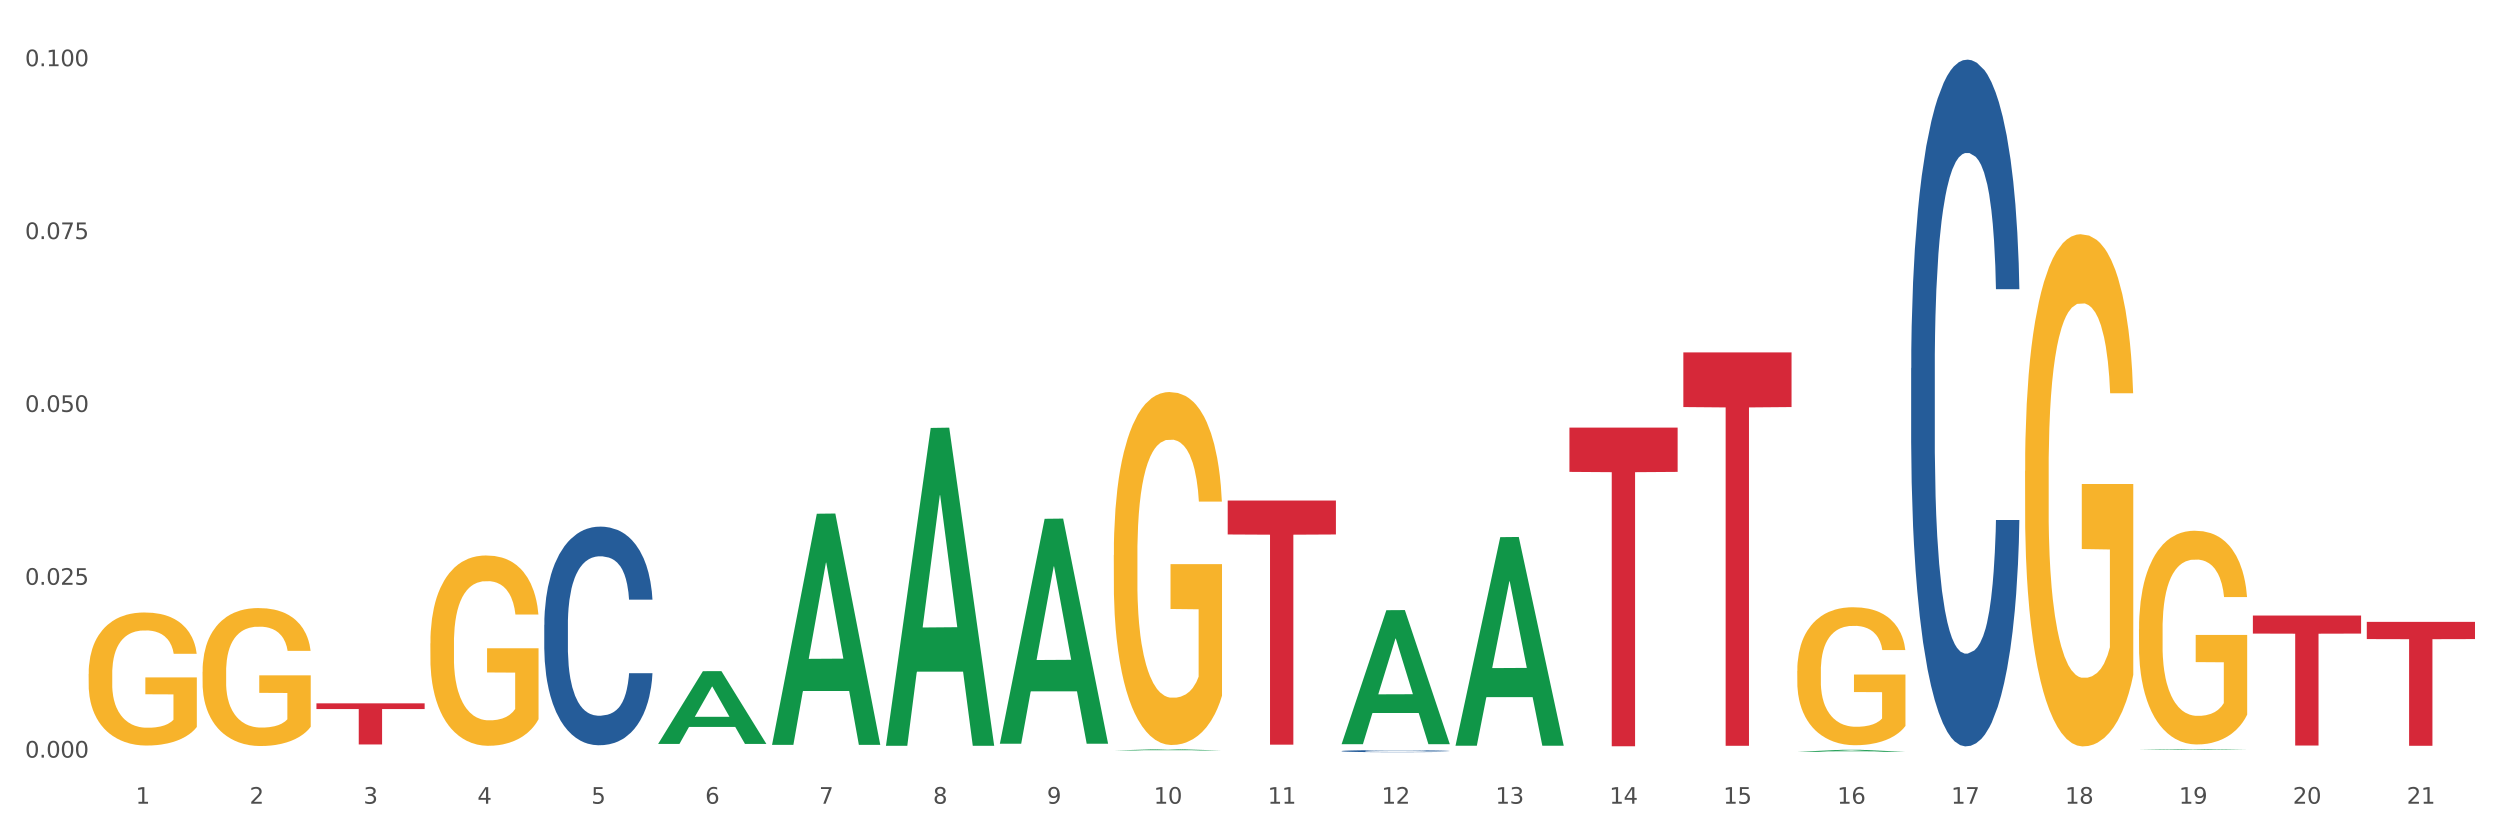
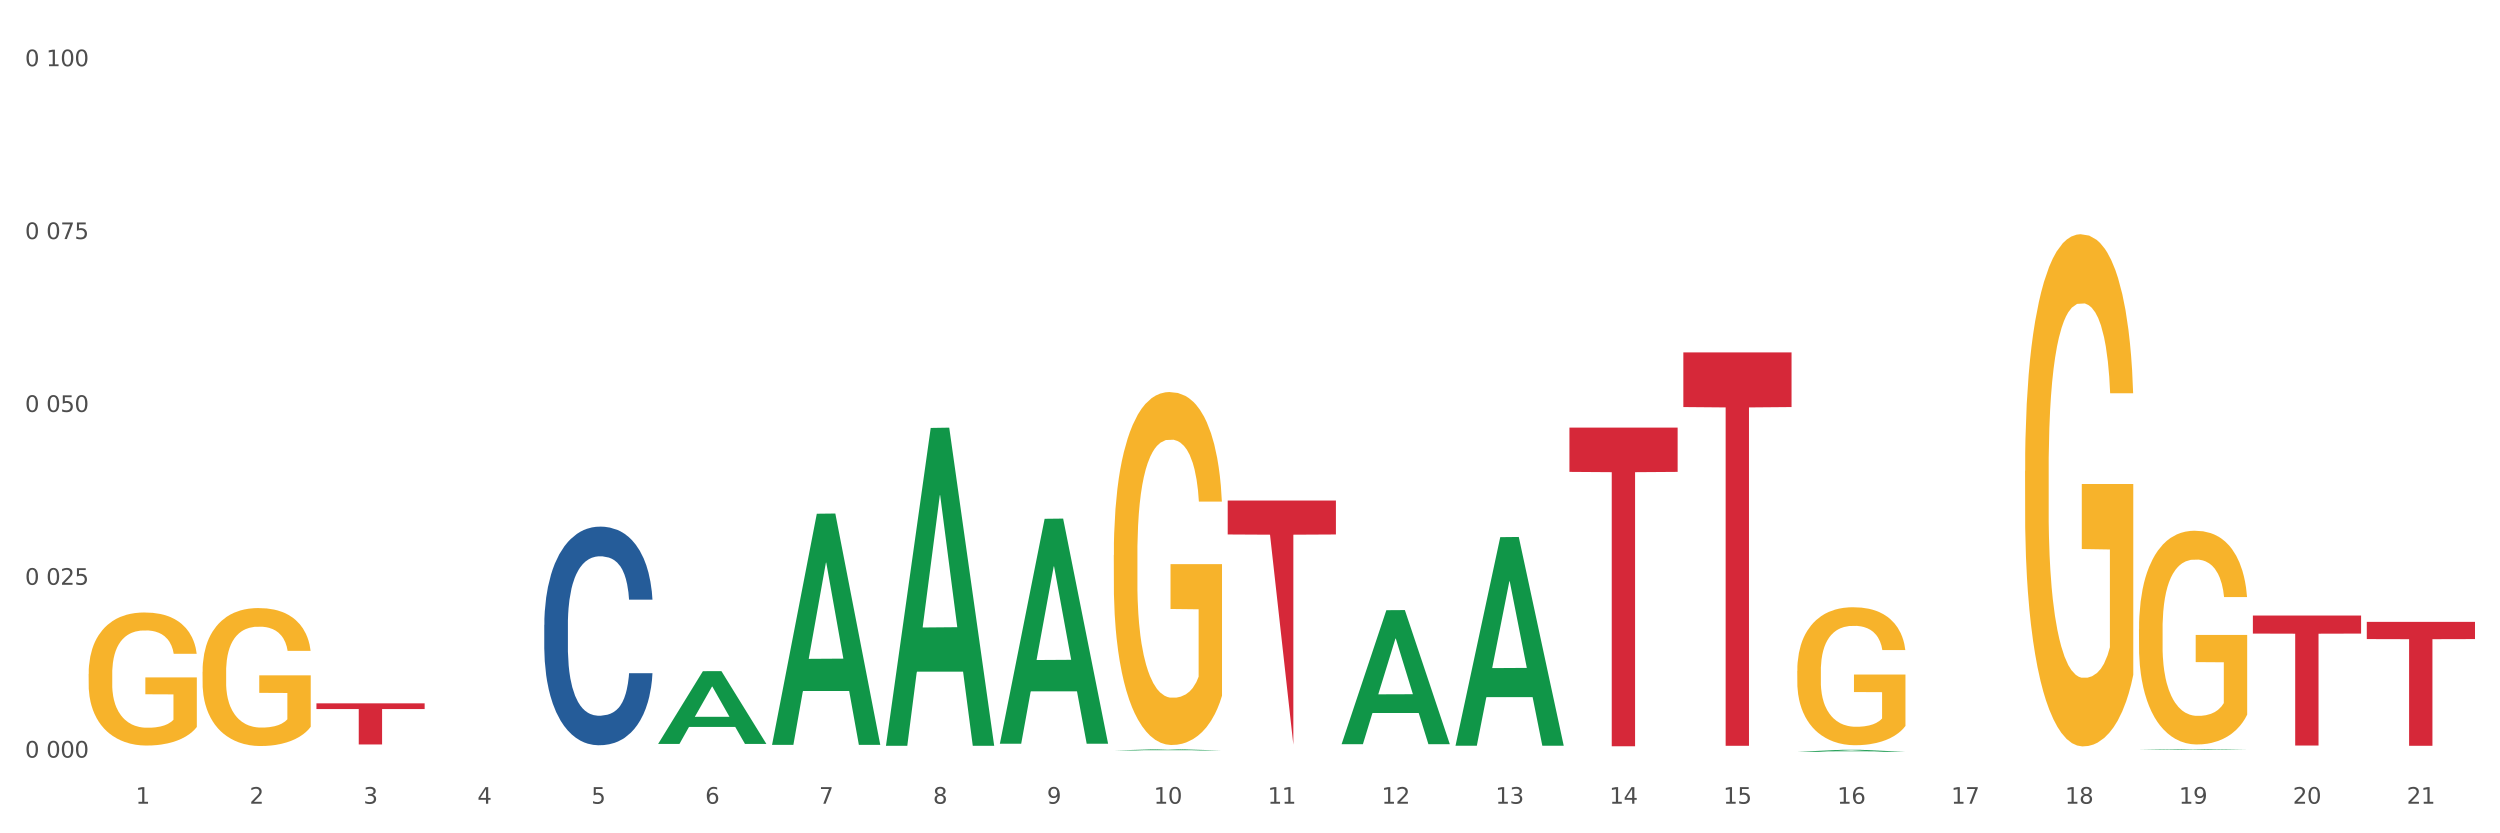
<svg xmlns="http://www.w3.org/2000/svg" xmlns:xlink="http://www.w3.org/1999/xlink" width="1080pt" height="360pt" viewBox="0 0 1080 360" version="1.1">
  <rect x="0" y="0" width="1080" height="360" fill="#333333" stroke="none" />
  <defs>
    <style type="text/css">*{stroke-linejoin: round; stroke-linecap: butt}</style>
  </defs>
  <g id="figure_1">
    <g id="patch_1">
      <path d="M 0 360  L 1080 360  L 1080 0  L 0 0  z " style="fill: #ffffff; stroke: #ffffff; stroke-linejoin: miter" />
    </g>
    <g id="axes_1">
      <g id="matplotlib.axis_1">
        <g id="xtick_1">
          <g id="text_1">
            <g style="fill: #4d4d4d" transform="translate(58.603 347.204) scale(0.096 -0.096)">
              <defs>
                <path id="DejaVuSans-31" d="M 794 531  L 1825 531  L 1825 4091  L 703 3866  L 703 4441  L 1819 4666  L 2450 4666  L 2450 531  L 3481 531  L 3481 0  L 794 0  L 794 531  z " transform="scale(0.016)" />
              </defs>
              <use xlink:href="#DejaVuSans-31" />
            </g>
          </g>
        </g>
        <g id="xtick_2">
          <g id="text_2">
            <g style="fill: #4d4d4d" transform="translate(107.811 347.204) scale(0.096 -0.096)">
              <defs>
                <path id="DejaVuSans-32" d="M 1228 531  L 3431 531  L 3431 0  L 469 0  L 469 531  Q 828 903 1448 1529  Q 2069 2156 2228 2338  Q 2531 2678 2651 2914  Q 2772 3150 2772 3378  Q 2772 3750 2511 3984  Q 2250 4219 1831 4219  Q 1534 4219 1204 4116  Q 875 4013 500 3803  L 500 4441  Q 881 4594 1212 4672  Q 1544 4750 1819 4750  Q 2544 4750 2975 4387  Q 3406 4025 3406 3419  Q 3406 3131 3298 2873  Q 3191 2616 2906 2266  Q 2828 2175 2409 1742  Q 1991 1309 1228 531  z " transform="scale(0.016)" />
              </defs>
              <use xlink:href="#DejaVuSans-32" />
            </g>
          </g>
        </g>
        <g id="xtick_3">
          <g id="text_3">
            <g style="fill: #4d4d4d" transform="translate(157.02 347.204) scale(0.096 -0.096)">
              <defs>
                <path id="DejaVuSans-33" d="M 2597 2516  Q 3050 2419 3304 2112  Q 3559 1806 3559 1356  Q 3559 666 3084 287  Q 2609 -91 1734 -91  Q 1441 -91 1130 -33  Q 819 25 488 141  L 488 750  Q 750 597 1062 519  Q 1375 441 1716 441  Q 2309 441 2620 675  Q 2931 909 2931 1356  Q 2931 1769 2642 2001  Q 2353 2234 1838 2234  L 1294 2234  L 1294 2753  L 1863 2753  Q 2328 2753 2575 2939  Q 2822 3125 2822 3475  Q 2822 3834 2567 4026  Q 2313 4219 1838 4219  Q 1578 4219 1281 4162  Q 984 4106 628 3988  L 628 4550  Q 988 4650 1302 4700  Q 1616 4750 1894 4750  Q 2613 4750 3031 4423  Q 3450 4097 3450 3541  Q 3450 3153 3228 2886  Q 3006 2619 2597 2516  z " transform="scale(0.016)" />
              </defs>
              <use xlink:href="#DejaVuSans-33" />
            </g>
          </g>
        </g>
        <g id="xtick_4">
          <g id="text_4">
            <g style="fill: #4d4d4d" transform="translate(206.228 347.204) scale(0.096 -0.096)">
              <defs>
                <path id="DejaVuSans-34" d="M 2419 4116  L 825 1625  L 2419 1625  L 2419 4116  z M 2253 4666  L 3047 4666  L 3047 1625  L 3713 1625  L 3713 1100  L 3047 1100  L 3047 0  L 2419 0  L 2419 1100  L 313 1100  L 313 1709  L 2253 4666  z " transform="scale(0.016)" />
              </defs>
              <use xlink:href="#DejaVuSans-34" />
            </g>
          </g>
        </g>
        <g id="xtick_5">
          <g id="text_5">
            <g style="fill: #4d4d4d" transform="translate(255.437 347.204) scale(0.096 -0.096)">
              <defs>
                <path id="DejaVuSans-35" d="M 691 4666  L 3169 4666  L 3169 4134  L 1269 4134  L 1269 2991  Q 1406 3038 1543 3061  Q 1681 3084 1819 3084  Q 2600 3084 3056 2656  Q 3513 2228 3513 1497  Q 3513 744 3044 326  Q 2575 -91 1722 -91  Q 1428 -91 1123 -41  Q 819 9 494 109  L 494 744  Q 775 591 1075 516  Q 1375 441 1709 441  Q 2250 441 2565 725  Q 2881 1009 2881 1497  Q 2881 1984 2565 2268  Q 2250 2553 1709 2553  Q 1456 2553 1204 2497  Q 953 2441 691 2322  L 691 4666  z " transform="scale(0.016)" />
              </defs>
              <use xlink:href="#DejaVuSans-35" />
            </g>
          </g>
        </g>
        <g id="xtick_6">
          <g id="text_6">
            <g style="fill: #4d4d4d" transform="translate(304.645 347.204) scale(0.096 -0.096)">
              <defs>
                <path id="DejaVuSans-36" d="M 2113 2584  Q 1688 2584 1439 2293  Q 1191 2003 1191 1497  Q 1191 994 1439 701  Q 1688 409 2113 409  Q 2538 409 2786 701  Q 3034 994 3034 1497  Q 3034 2003 2786 2293  Q 2538 2584 2113 2584  z M 3366 4563  L 3366 3988  Q 3128 4100 2886 4159  Q 2644 4219 2406 4219  Q 1781 4219 1451 3797  Q 1122 3375 1075 2522  Q 1259 2794 1537 2939  Q 1816 3084 2150 3084  Q 2853 3084 3261 2657  Q 3669 2231 3669 1497  Q 3669 778 3244 343  Q 2819 -91 2113 -91  Q 1303 -91 875 529  Q 447 1150 447 2328  Q 447 3434 972 4092  Q 1497 4750 2381 4750  Q 2619 4750 2861 4703  Q 3103 4656 3366 4563  z " transform="scale(0.016)" />
              </defs>
              <use xlink:href="#DejaVuSans-36" />
            </g>
          </g>
        </g>
        <g id="xtick_7">
          <g id="text_7">
            <g style="fill: #4d4d4d" transform="translate(353.854 347.204) scale(0.096 -0.096)">
              <defs>
                <path id="DejaVuSans-37" d="M 525 4666  L 3525 4666  L 3525 4397  L 1831 0  L 1172 0  L 2766 4134  L 525 4134  L 525 4666  z " transform="scale(0.016)" />
              </defs>
              <use xlink:href="#DejaVuSans-37" />
            </g>
          </g>
        </g>
        <g id="xtick_8">
          <g id="text_8">
            <g style="fill: #4d4d4d" transform="translate(403.062 347.204) scale(0.096 -0.096)">
              <defs>
                <path id="DejaVuSans-38" d="M 2034 2216  Q 1584 2216 1326 1975  Q 1069 1734 1069 1313  Q 1069 891 1326 650  Q 1584 409 2034 409  Q 2484 409 2743 651  Q 3003 894 3003 1313  Q 3003 1734 2745 1975  Q 2488 2216 2034 2216  z M 1403 2484  Q 997 2584 770 2862  Q 544 3141 544 3541  Q 544 4100 942 4425  Q 1341 4750 2034 4750  Q 2731 4750 3128 4425  Q 3525 4100 3525 3541  Q 3525 3141 3298 2862  Q 3072 2584 2669 2484  Q 3125 2378 3379 2068  Q 3634 1759 3634 1313  Q 3634 634 3220 271  Q 2806 -91 2034 -91  Q 1263 -91 848 271  Q 434 634 434 1313  Q 434 1759 690 2068  Q 947 2378 1403 2484  z M 1172 3481  Q 1172 3119 1398 2916  Q 1625 2713 2034 2713  Q 2441 2713 2670 2916  Q 2900 3119 2900 3481  Q 2900 3844 2670 4047  Q 2441 4250 2034 4250  Q 1625 4250 1398 4047  Q 1172 3844 1172 3481  z " transform="scale(0.016)" />
              </defs>
              <use xlink:href="#DejaVuSans-38" />
            </g>
          </g>
        </g>
        <g id="xtick_9">
          <g id="text_9">
            <g style="fill: #4d4d4d" transform="translate(452.271 347.204) scale(0.096 -0.096)">
              <defs>
                <path id="DejaVuSans-39" d="M 703 97  L 703 672  Q 941 559 1184 500  Q 1428 441 1663 441  Q 2288 441 2617 861  Q 2947 1281 2994 2138  Q 2813 1869 2534 1725  Q 2256 1581 1919 1581  Q 1219 1581 811 2004  Q 403 2428 403 3163  Q 403 3881 828 4315  Q 1253 4750 1959 4750  Q 2769 4750 3195 4129  Q 3622 3509 3622 2328  Q 3622 1225 3098 567  Q 2575 -91 1691 -91  Q 1453 -91 1209 -44  Q 966 3 703 97  z M 1959 2075  Q 2384 2075 2632 2365  Q 2881 2656 2881 3163  Q 2881 3666 2632 3958  Q 2384 4250 1959 4250  Q 1534 4250 1286 3958  Q 1038 3666 1038 3163  Q 1038 2656 1286 2365  Q 1534 2075 1959 2075  z " transform="scale(0.016)" />
              </defs>
              <use xlink:href="#DejaVuSans-39" />
            </g>
          </g>
        </g>
        <g id="xtick_10">
          <g id="text_10">
            <g style="fill: #4d4d4d" transform="translate(498.425 347.204) scale(0.096 -0.096)">
              <defs>
                <path id="DejaVuSans-30" d="M 2034 4250  Q 1547 4250 1301 3770  Q 1056 3291 1056 2328  Q 1056 1369 1301 889  Q 1547 409 2034 409  Q 2525 409 2770 889  Q 3016 1369 3016 2328  Q 3016 3291 2770 3770  Q 2525 4250 2034 4250  z M 2034 4750  Q 2819 4750 3233 4129  Q 3647 3509 3647 2328  Q 3647 1150 3233 529  Q 2819 -91 2034 -91  Q 1250 -91 836 529  Q 422 1150 422 2328  Q 422 3509 836 4129  Q 1250 4750 2034 4750  z " transform="scale(0.016)" />
              </defs>
              <use xlink:href="#DejaVuSans-31" />
              <use xlink:href="#DejaVuSans-30" transform="translate(63.623 0)" />
            </g>
          </g>
        </g>
        <g id="xtick_11">
          <g id="text_11">
            <g style="fill: #4d4d4d" transform="translate(547.634 347.204) scale(0.096 -0.096)">
              <use xlink:href="#DejaVuSans-31" />
              <use xlink:href="#DejaVuSans-31" transform="translate(63.623 0)" />
            </g>
          </g>
        </g>
        <g id="xtick_12">
          <g id="text_12">
            <g style="fill: #4d4d4d" transform="translate(596.842 347.204) scale(0.096 -0.096)">
              <use xlink:href="#DejaVuSans-31" />
              <use xlink:href="#DejaVuSans-32" transform="translate(63.623 0)" />
            </g>
          </g>
        </g>
        <g id="xtick_13">
          <g id="text_13">
            <g style="fill: #4d4d4d" transform="translate(646.05 347.204) scale(0.096 -0.096)">
              <use xlink:href="#DejaVuSans-31" />
              <use xlink:href="#DejaVuSans-33" transform="translate(63.623 0)" />
            </g>
          </g>
        </g>
        <g id="xtick_14">
          <g id="text_14">
            <g style="fill: #4d4d4d" transform="translate(695.259 347.204) scale(0.096 -0.096)">
              <use xlink:href="#DejaVuSans-31" />
              <use xlink:href="#DejaVuSans-34" transform="translate(63.623 0)" />
            </g>
          </g>
        </g>
        <g id="xtick_15">
          <g id="text_15">
            <g style="fill: #4d4d4d" transform="translate(744.467 347.204) scale(0.096 -0.096)">
              <use xlink:href="#DejaVuSans-31" />
              <use xlink:href="#DejaVuSans-35" transform="translate(63.623 0)" />
            </g>
          </g>
        </g>
        <g id="xtick_16">
          <g id="text_16">
            <g style="fill: #4d4d4d" transform="translate(793.676 347.204) scale(0.096 -0.096)">
              <use xlink:href="#DejaVuSans-31" />
              <use xlink:href="#DejaVuSans-36" transform="translate(63.623 0)" />
            </g>
          </g>
        </g>
        <g id="xtick_17">
          <g id="text_17">
            <g style="fill: #4d4d4d" transform="translate(842.884 347.204) scale(0.096 -0.096)">
              <use xlink:href="#DejaVuSans-31" />
              <use xlink:href="#DejaVuSans-37" transform="translate(63.623 0)" />
            </g>
          </g>
        </g>
        <g id="xtick_18">
          <g id="text_18">
            <g style="fill: #4d4d4d" transform="translate(892.093 347.204) scale(0.096 -0.096)">
              <use xlink:href="#DejaVuSans-31" />
              <use xlink:href="#DejaVuSans-38" transform="translate(63.623 0)" />
            </g>
          </g>
        </g>
        <g id="xtick_19">
          <g id="text_19">
            <g style="fill: #4d4d4d" transform="translate(941.301 347.204) scale(0.096 -0.096)">
              <use xlink:href="#DejaVuSans-31" />
              <use xlink:href="#DejaVuSans-39" transform="translate(63.623 0)" />
            </g>
          </g>
        </g>
        <g id="xtick_20">
          <g id="text_20">
            <g style="fill: #4d4d4d" transform="translate(990.51 347.204) scale(0.096 -0.096)">
              <use xlink:href="#DejaVuSans-32" />
              <use xlink:href="#DejaVuSans-30" transform="translate(63.623 0)" />
            </g>
          </g>
        </g>
        <g id="xtick_21">
          <g id="text_21">
            <g style="fill: #4d4d4d" transform="translate(1039.718 347.204) scale(0.096 -0.096)">
              <use xlink:href="#DejaVuSans-32" />
              <use xlink:href="#DejaVuSans-31" transform="translate(63.623 0)" />
            </g>
          </g>
        </g>
        <g id="xtick_22" />
        <g id="xtick_23" />
        <g id="xtick_24" />
        <g id="xtick_25" />
        <g id="xtick_26" />
        <g id="xtick_27" />
        <g id="xtick_28" />
        <g id="xtick_29" />
        <g id="xtick_30" />
        <g id="xtick_31" />
        <g id="xtick_32" />
        <g id="xtick_33" />
        <g id="xtick_34" />
        <g id="xtick_35" />
        <g id="xtick_36" />
        <g id="xtick_37" />
        <g id="xtick_38" />
        <g id="xtick_39" />
        <g id="xtick_40" />
        <g id="xtick_41" />
      </g>
      <g id="matplotlib.axis_2">
        <g id="ytick_1">
          <g id="text_22">
            <g style="fill: #4d4d4d" transform="translate(10.8 327.294) scale(0.096 -0.096)">
              <defs>
-                 <path id="DejaVuSans-2e" d="M 684 794  L 1344 794  L 1344 0  L 684 0  L 684 794  z " transform="scale(0.016)" />
-               </defs>
+                 </defs>
              <use xlink:href="#DejaVuSans-30" />
              <use xlink:href="#DejaVuSans-2e" transform="translate(63.623 0)" />
              <use xlink:href="#DejaVuSans-30" transform="translate(95.41 0)" />
              <use xlink:href="#DejaVuSans-30" transform="translate(159.033 0)" />
              <use xlink:href="#DejaVuSans-30" transform="translate(222.656 0)" />
            </g>
          </g>
        </g>
        <g id="ytick_2">
          <g id="text_23">
            <g style="fill: #4d4d4d" transform="translate(10.8 252.623) scale(0.096 -0.096)">
              <use xlink:href="#DejaVuSans-30" />
              <use xlink:href="#DejaVuSans-2e" transform="translate(63.623 0)" />
              <use xlink:href="#DejaVuSans-30" transform="translate(95.41 0)" />
              <use xlink:href="#DejaVuSans-32" transform="translate(159.033 0)" />
              <use xlink:href="#DejaVuSans-35" transform="translate(222.656 0)" />
            </g>
          </g>
        </g>
        <g id="ytick_3">
          <g id="text_24">
            <g style="fill: #4d4d4d" transform="translate(10.8 177.953) scale(0.096 -0.096)">
              <use xlink:href="#DejaVuSans-30" />
              <use xlink:href="#DejaVuSans-2e" transform="translate(63.623 0)" />
              <use xlink:href="#DejaVuSans-30" transform="translate(95.41 0)" />
              <use xlink:href="#DejaVuSans-35" transform="translate(159.033 0)" />
              <use xlink:href="#DejaVuSans-30" transform="translate(222.656 0)" />
            </g>
          </g>
        </g>
        <g id="ytick_4">
          <g id="text_25">
            <g style="fill: #4d4d4d" transform="translate(10.8 103.282) scale(0.096 -0.096)">
              <use xlink:href="#DejaVuSans-30" />
              <use xlink:href="#DejaVuSans-2e" transform="translate(63.623 0)" />
              <use xlink:href="#DejaVuSans-30" transform="translate(95.41 0)" />
              <use xlink:href="#DejaVuSans-37" transform="translate(159.033 0)" />
              <use xlink:href="#DejaVuSans-35" transform="translate(222.656 0)" />
            </g>
          </g>
        </g>
        <g id="ytick_5">
          <g id="text_26">
            <g style="fill: #4d4d4d" transform="translate(10.8 28.611) scale(0.096 -0.096)">
              <use xlink:href="#DejaVuSans-30" />
              <use xlink:href="#DejaVuSans-2e" transform="translate(63.623 0)" />
              <use xlink:href="#DejaVuSans-31" transform="translate(95.41 0)" />
              <use xlink:href="#DejaVuSans-30" transform="translate(159.033 0)" />
              <use xlink:href="#DejaVuSans-30" transform="translate(222.656 0)" />
            </g>
          </g>
        </g>
        <g id="ytick_6" />
        <g id="ytick_7" />
        <g id="ytick_8" />
        <g id="ytick_9" />
      </g>
      <g id="PolyCollection_1">
        <path d="M 284.325 321.307  L 284.373 321.277  L 303.651 289.95  L 311.651 289.921  L 331.073 321.366  L 321.82 321.366  L 317.627 314.043  L 297.723 314.043  L 297.579 314.161  L 293.53 321.366  L 284.325 321.366  L 284.325 321.307  L 300.229 309.673  L 315.121 309.644  L 307.747 296.623  L 307.651 296.564  L 307.555 296.652  L 300.181 309.644  L 300.229 309.673  L 284.325 321.307  z " clip-path="url(#p59a0561fcd)" style="fill: #109648" />
-         <path d="M 185.908 277.959  L 185.964 277.883  L 185.964 275.18  L 186.074 272.852  L 186.626 267.22  L 187.454 262.564  L 188.061 260.086  L 188.668 258.058  L 189.385 256.031  L 190.269 253.928  L 191.869 250.849  L 192.863 249.272  L 194.077 247.62  L 196.285 245.217  L 197.885 243.866  L 199.541 242.739  L 202.245 241.387  L 204.011 240.787  L 205.888 240.336  L 208.151 240.036  L 209.862 239.961  L 213.615 240.186  L 216.816 240.862  L 218.362 241.387  L 220.348 242.289  L 221.397 242.889  L 223.108 244.091  L 224.874 245.668  L 226.088 247.02  L 227.91 249.573  L 229.29 252.126  L 230.559 255.28  L 231.221 257.458  L 231.718 259.485  L 232.16 261.813  L 232.601 265.493  L 222.667 265.493  L 222.28 262.865  L 221.673 260.386  L 220.79 257.983  L 220.017 256.481  L 218.693 254.604  L 217.478 253.403  L 216.209 252.501  L 214.664 251.75  L 213.449 251.375  L 211.738 251.075  L 208.372 251.15  L 206.109 251.75  L 204.563 252.501  L 203.57 253.177  L 202.687 253.928  L 201.693 254.98  L 200.534 256.557  L 199.706 257.983  L 198.879 259.786  L 198.216 261.588  L 197.609 263.691  L 197.112 265.943  L 196.726 268.271  L 196.395 271.125  L 196.119 275.856  L 196.119 286.144  L 196.229 288.472  L 196.505 291.551  L 196.836 293.879  L 197.388 296.657  L 197.885 298.535  L 198.823 301.238  L 199.872 303.491  L 200.7 304.918  L 201.528 306.119  L 202.963 307.771  L 204.563 309.123  L 205.943 309.949  L 207.82 310.7  L 209.089 311  L 210.193 311.15  L 212.897 311.15  L 214.829 310.925  L 216.982 310.399  L 218.637 309.724  L 220.017 308.898  L 221.563 307.546  L 222.556 306.269  L 222.556 290.574  L 210.414 290.499  L 210.414 280.061  L 232.656 280.061  L 232.656 310.7  L 231.718 312.277  L 230.669 313.704  L 229.566 314.98  L 227.91 316.557  L 225.923 318.059  L 224.157 319.11  L 222.28 320.012  L 220.072 320.838  L 217.202 321.589  L 215.436 321.889  L 213.229 322.114  L 210.635 322.189  L 208.372 322.039  L 206.164 321.664  L 203.846 320.988  L 201.583 320.012  L 199.872 319.035  L 198.161 317.834  L 196.34 316.257  L 194.905 314.755  L 193.801 313.403  L 192.587 311.676  L 191.262 309.423  L 190.269 307.396  L 189.385 305.293  L 188.447 302.59  L 187.785 300.262  L 187.123 297.333  L 186.736 295.155  L 186.295 291.776  L 185.964 287.045  L 185.908 277.959  z " clip-path="url(#p59a0561fcd)" style="fill: #f7b32b" />
        <path d="M 481.159 239.82  L 481.214 239.681  L 481.214 234.667  L 481.325 230.35  L 481.877 219.905  L 482.704 211.27  L 483.312 206.674  L 483.919 202.914  L 484.636 199.154  L 485.519 195.255  L 487.12 189.545  L 488.113 186.62  L 489.328 183.556  L 491.535 179.1  L 493.136 176.593  L 494.792 174.504  L 497.496 171.997  L 499.262 170.883  L 501.139 170.048  L 503.402 169.49  L 505.113 169.351  L 508.866 169.769  L 512.067 171.022  L 513.612 171.997  L 515.599 173.668  L 516.648 174.783  L 518.359 177.011  L 520.125 179.935  L 521.339 182.442  L 523.161 187.177  L 524.54 191.912  L 525.81 197.761  L 526.472 201.8  L 526.969 205.56  L 527.41 209.878  L 527.852 216.702  L 517.917 216.702  L 517.531 211.827  L 516.924 207.232  L 516.041 202.775  L 515.268 199.99  L 513.943 196.508  L 512.729 194.28  L 511.46 192.609  L 509.914 191.216  L 508.7 190.52  L 506.989 189.963  L 503.622 190.102  L 501.359 191.216  L 499.814 192.609  L 498.821 193.862  L 497.938 195.255  L 496.944 197.204  L 495.785 200.129  L 494.957 202.775  L 494.129 206.117  L 493.467 209.46  L 492.86 213.359  L 492.363 217.537  L 491.977 221.854  L 491.646 227.147  L 491.37 235.92  L 491.37 255  L 491.48 259.317  L 491.756 265.027  L 492.087 269.344  L 492.639 274.497  L 493.136 277.979  L 494.074 282.992  L 495.123 287.17  L 495.951 289.816  L 496.779 292.044  L 498.214 295.108  L 499.814 297.615  L 501.194 299.147  L 503.07 300.54  L 504.34 301.097  L 505.444 301.375  L 508.148 301.375  L 510.08 300.957  L 512.232 299.983  L 513.888 298.729  L 515.268 297.197  L 516.813 294.691  L 517.807 292.323  L 517.807 263.216  L 505.664 263.077  L 505.664 243.719  L 527.907 243.719  L 527.907 300.54  L 526.969 303.464  L 525.92 306.11  L 524.816 308.478  L 523.161 311.402  L 521.174 314.188  L 519.407 316.137  L 517.531 317.809  L 515.323 319.341  L 512.453 320.733  L 510.687 321.29  L 508.479 321.708  L 505.885 321.847  L 503.622 321.569  L 501.415 320.873  L 499.097 319.619  L 496.834 317.809  L 495.123 315.998  L 493.412 313.77  L 491.59 310.845  L 490.155 308.06  L 489.052 305.553  L 487.837 302.35  L 486.513 298.172  L 485.519 294.412  L 484.636 290.513  L 483.698 285.499  L 483.036 281.182  L 482.373 275.75  L 481.987 271.712  L 481.545 265.445  L 481.214 256.671  L 481.159 239.82  z " clip-path="url(#p59a0561fcd)" style="fill: #f7b32b" />
        <path d="M 776.41 289.873  L 776.465 289.819  L 776.465 287.859  L 776.575 286.171  L 777.127 282.088  L 777.955 278.713  L 778.562 276.916  L 779.169 275.446  L 779.887 273.976  L 780.77 272.452  L 782.371 270.22  L 783.364 269.077  L 784.578 267.879  L 786.786 266.137  L 788.386 265.157  L 790.042 264.34  L 792.747 263.36  L 794.513 262.925  L 796.389 262.598  L 798.652 262.38  L 800.363 262.326  L 804.116 262.489  L 807.318 262.979  L 808.863 263.36  L 810.85 264.014  L 811.898 264.449  L 813.609 265.32  L 815.376 266.464  L 816.59 267.443  L 818.411 269.294  L 819.791 271.145  L 821.06 273.432  L 821.723 275.011  L 822.219 276.481  L 822.661 278.168  L 823.103 280.836  L 813.168 280.836  L 812.782 278.931  L 812.174 277.134  L 811.291 275.392  L 810.519 274.303  L 809.194 272.942  L 807.98 272.071  L 806.71 271.418  L 805.165 270.873  L 803.951 270.601  L 802.24 270.383  L 798.873 270.438  L 796.61 270.873  L 795.065 271.418  L 794.071 271.908  L 793.188 272.452  L 792.195 273.214  L 791.036 274.357  L 790.208 275.392  L 789.38 276.698  L 788.718 278.005  L 788.111 279.529  L 787.614 281.163  L 787.227 282.85  L 786.896 284.919  L 786.62 288.349  L 786.62 295.807  L 786.731 297.495  L 787.007 299.727  L 787.338 301.415  L 787.89 303.429  L 788.386 304.79  L 789.325 306.75  L 790.373 308.383  L 791.201 309.418  L 792.029 310.289  L 793.464 311.486  L 795.065 312.466  L 796.445 313.065  L 798.321 313.609  L 799.591 313.827  L 800.694 313.936  L 803.399 313.936  L 805.331 313.773  L 807.483 313.392  L 809.139 312.902  L 810.519 312.303  L 812.064 311.323  L 813.058 310.397  L 813.058 299.019  L 800.915 298.965  L 800.915 291.398  L 823.158 291.398  L 823.158 313.609  L 822.219 314.753  L 821.171 315.787  L 820.067 316.713  L 818.411 317.856  L 816.424 318.945  L 814.658 319.707  L 812.782 320.36  L 810.574 320.959  L 807.704 321.503  L 805.938 321.721  L 803.73 321.885  L 801.136 321.939  L 798.873 321.83  L 796.665 321.558  L 794.347 321.068  L 792.084 320.36  L 790.373 319.652  L 788.662 318.781  L 786.841 317.638  L 785.406 316.549  L 784.302 315.569  L 783.088 314.317  L 781.763 312.684  L 780.77 311.214  L 779.887 309.69  L 778.949 307.73  L 778.286 306.042  L 777.624 303.919  L 777.238 302.34  L 776.796 299.89  L 776.465 296.461  L 776.41 289.873  z " clip-path="url(#p59a0561fcd)" style="fill: #f7b32b" />
        <path d="M 874.827 203.427  L 874.882 203.225  L 874.882 195.95  L 874.992 189.686  L 875.544 174.529  L 876.372 162  L 876.979 155.331  L 877.586 149.875  L 878.304 144.419  L 879.187 138.76  L 880.787 130.475  L 881.781 126.231  L 882.995 121.785  L 885.203 115.318  L 886.803 111.681  L 888.459 108.65  L 891.164 105.012  L 892.93 103.395  L 894.806 102.183  L 897.069 101.374  L 898.78 101.172  L 902.533 101.779  L 905.734 103.597  L 907.28 105.012  L 909.267 107.437  L 910.315 109.054  L 912.026 112.287  L 913.793 116.531  L 915.007 120.168  L 916.828 127.039  L 918.208 133.91  L 919.477 142.398  L 920.14 148.258  L 920.636 153.715  L 921.078 159.979  L 921.519 169.881  L 911.585 169.881  L 911.198 162.808  L 910.591 156.14  L 909.708 149.673  L 908.936 145.631  L 907.611 140.579  L 906.397 137.346  L 905.127 134.921  L 903.582 132.9  L 902.368 131.889  L 900.657 131.081  L 897.29 131.283  L 895.027 132.9  L 893.482 134.921  L 892.488 136.739  L 891.605 138.76  L 890.612 141.589  L 889.453 145.833  L 888.625 149.673  L 887.797 154.523  L 887.135 159.373  L 886.527 165.031  L 886.031 171.094  L 885.644 177.358  L 885.313 185.038  L 885.037 197.769  L 885.037 225.455  L 885.148 231.719  L 885.424 240.005  L 885.755 246.269  L 886.307 253.747  L 886.803 258.799  L 887.742 266.074  L 888.79 272.136  L 889.618 275.976  L 890.446 279.209  L 891.881 283.655  L 893.482 287.293  L 894.861 289.516  L 896.738 291.537  L 898.007 292.345  L 899.111 292.749  L 901.816 292.749  L 903.747 292.143  L 905.9 290.728  L 907.556 288.909  L 908.936 286.686  L 910.481 283.049  L 911.474 279.613  L 911.474 237.378  L 899.332 237.176  L 899.332 209.086  L 921.575 209.086  L 921.575 291.537  L 920.636 295.78  L 919.588 299.62  L 918.484 303.055  L 916.828 307.299  L 914.841 311.341  L 913.075 314.17  L 911.198 316.595  L 908.991 318.818  L 906.121 320.839  L 904.355 321.647  L 902.147 322.253  L 899.553 322.456  L 897.29 322.051  L 895.082 321.041  L 892.764 319.222  L 890.501 316.595  L 888.79 313.968  L 887.079 310.735  L 885.258 306.491  L 883.823 302.449  L 882.719 298.812  L 881.505 294.164  L 880.18 288.101  L 879.187 282.645  L 878.304 276.986  L 877.365 269.711  L 876.703 263.447  L 876.041 255.565  L 875.655 249.705  L 875.213 240.611  L 874.882 227.88  L 874.827 203.427  z " clip-path="url(#p59a0561fcd)" style="fill: #f7b32b" />
        <path d="M 924.035 271.943  L 924.09 271.858  L 924.09 268.822  L 924.201 266.208  L 924.753 259.882  L 925.58 254.653  L 926.188 251.87  L 926.795 249.593  L 927.512 247.316  L 928.395 244.954  L 929.996 241.496  L 930.989 239.725  L 932.204 237.87  L 934.411 235.171  L 936.012 233.653  L 937.668 232.388  L 940.372 230.87  L 942.138 230.195  L 944.015 229.689  L 946.278 229.352  L 947.989 229.267  L 951.742 229.52  L 954.943 230.279  L 956.488 230.87  L 958.475 231.882  L 959.524 232.557  L 961.235 233.906  L 963.001 235.677  L 964.215 237.195  L 966.037 240.063  L 967.416 242.93  L 968.686 246.472  L 969.348 248.918  L 969.845 251.195  L 970.286 253.81  L 970.728 257.942  L 960.793 257.942  L 960.407 254.991  L 959.8 252.207  L 958.917 249.509  L 958.144 247.822  L 956.819 245.713  L 955.605 244.364  L 954.336 243.352  L 952.79 242.508  L 951.576 242.087  L 949.865 241.749  L 946.498 241.834  L 944.236 242.508  L 942.69 243.352  L 941.697 244.111  L 940.814 244.954  L 939.82 246.135  L 938.661 247.906  L 937.833 249.509  L 937.005 251.533  L 936.343 253.557  L 935.736 255.918  L 935.239 258.448  L 934.853 261.063  L 934.522 264.268  L 934.246 269.581  L 934.246 281.135  L 934.356 283.75  L 934.632 287.208  L 934.963 289.822  L 935.515 292.943  L 936.012 295.051  L 936.95 298.087  L 937.999 300.618  L 938.827 302.22  L 939.655 303.569  L 941.09 305.425  L 942.69 306.943  L 944.07 307.871  L 945.946 308.714  L 947.216 309.051  L 948.32 309.22  L 951.024 309.22  L 952.956 308.967  L 955.108 308.377  L 956.764 307.618  L 958.144 306.69  L 959.689 305.172  L 960.683 303.738  L 960.683 286.111  L 948.541 286.027  L 948.541 274.304  L 970.783 274.304  L 970.783 308.714  L 969.845 310.485  L 968.796 312.088  L 967.692 313.521  L 966.037 315.292  L 964.05 316.979  L 962.283 318.16  L 960.407 319.172  L 958.199 320.1  L 955.329 320.943  L 953.563 321.281  L 951.355 321.534  L 948.761 321.618  L 946.498 321.449  L 944.291 321.028  L 941.973 320.268  L 939.71 319.172  L 937.999 318.076  L 936.288 316.726  L 934.466 314.955  L 933.031 313.268  L 931.928 311.75  L 930.713 309.81  L 929.389 307.28  L 928.395 305.003  L 927.512 302.642  L 926.574 299.606  L 925.912 296.991  L 925.249 293.702  L 924.863 291.256  L 924.421 287.461  L 924.09 282.147  L 924.035 271.943  z " clip-path="url(#p59a0561fcd)" style="fill: #f7b32b" />
-         <path d="M 825.618 159.064  L 825.673 158.793  L 825.673 151.206  L 825.839 140.91  L 826.447 121.944  L 827.221 107.584  L 828.547 90.786  L 829.265 83.741  L 830.205 75.884  L 832.139 63.15  L 834.349 52.312  L 835.896 46.351  L 837.057 42.558  L 839.654 35.784  L 841.146 32.804  L 842.693 30.366  L 844.019 28.74  L 846.229 26.843  L 847.998 26.03  L 850.042 25.759  L 851.755 26.03  L 854.021 27.114  L 857.336 30.366  L 858.607 32.262  L 860.32 35.513  L 862.088 39.849  L 863.525 44.184  L 865.183 50.415  L 866.896 58.544  L 868.553 68.839  L 869.714 78.323  L 870.653 88.347  L 871.482 100.54  L 872.09 113.816  L 872.366 124.925  L 862.254 124.925  L 861.978 114.9  L 861.425 104.062  L 860.873 96.747  L 860.265 90.786  L 859.325 84.012  L 858.497 79.677  L 857.115 74.529  L 855.844 71.278  L 854.794 69.381  L 853.523 67.756  L 850.816 66.13  L 848.882 66.13  L 847.666 66.672  L 846.174 68.027  L 844.903 69.923  L 843.411 73.175  L 842.251 76.697  L 841.09 81.303  L 840.427 84.554  L 839.433 90.515  L 838.77 95.392  L 837.885 103.791  L 837.388 109.752  L 836.504 125.196  L 836.117 136.575  L 835.951 144.433  L 835.841 153.103  L 835.841 195.37  L 836.172 214.336  L 836.449 222.464  L 836.891 231.676  L 837.72 243.598  L 838.935 255.249  L 840.206 263.648  L 841.256 268.796  L 842.251 272.589  L 843.245 275.569  L 844.461 278.279  L 845.456 279.904  L 846.948 281.53  L 848.716 282.343  L 850.097 282.343  L 852.915 280.988  L 854.186 279.633  L 855.402 277.737  L 856.728 274.756  L 857.778 271.505  L 858.386 269.067  L 859.381 263.919  L 860.154 258.5  L 860.817 252.268  L 861.259 246.849  L 861.757 238.721  L 862.144 229.509  L 862.254 224.632  L 872.366 224.632  L 872.145 234.386  L 871.758 243.869  L 870.985 256.603  L 870.377 263.919  L 869.438 272.86  L 868.443 280.446  L 867.061 288.846  L 865.791 295.077  L 864.464 300.496  L 863.028 305.373  L 860.431 312.147  L 859.491 314.043  L 857.502 317.295  L 855.955 319.191  L 853.689 321.088  L 851.368 322.172  L 848.937 322.442  L 846.782 321.901  L 844.406 320.275  L 842.914 318.649  L 841.256 316.211  L 839.322 312.418  L 837.499 307.812  L 835.786 302.393  L 834.183 296.161  L 832.691 289.116  L 830.757 277.466  L 829.32 266.086  L 828.271 255.519  L 827.552 246.578  L 826.834 235.199  L 826.447 227.341  L 825.839 208.375  L 825.618 190.764  L 825.618 159.064  z " clip-path="url(#p59a0561fcd)" style="fill: #255c99" />
-         <path d="M 579.576 324.451  L 579.631 324.45  L 579.631 324.427  L 579.797 324.396  L 580.405 324.338  L 581.178 324.294  L 582.505 324.243  L 583.223 324.221  L 584.162 324.197  L 586.096 324.158  L 588.307 324.125  L 589.854 324.107  L 591.014 324.096  L 593.611 324.075  L 595.103 324.066  L 596.651 324.058  L 597.977 324.054  L 600.187 324.048  L 601.955 324.045  L 604 324.044  L 605.713 324.045  L 607.978 324.049  L 611.294 324.058  L 612.565 324.064  L 614.278 324.074  L 616.046 324.087  L 617.483 324.101  L 619.14 324.12  L 620.853 324.144  L 622.511 324.176  L 623.672 324.205  L 624.611 324.235  L 625.44 324.273  L 626.048 324.313  L 626.324 324.347  L 616.212 324.347  L 615.936 324.316  L 615.383 324.283  L 614.83 324.261  L 614.223 324.243  L 613.283 324.222  L 612.454 324.209  L 611.073 324.193  L 609.802 324.183  L 608.752 324.177  L 607.481 324.173  L 604.773 324.168  L 602.839 324.168  L 601.624 324.169  L 600.132 324.173  L 598.861 324.179  L 597.369 324.189  L 596.209 324.2  L 595.048 324.214  L 594.385 324.224  L 593.39 324.242  L 592.727 324.257  L 591.843 324.282  L 591.346 324.301  L 590.462 324.348  L 590.075 324.382  L 589.909 324.406  L 589.799 324.433  L 589.799 324.562  L 590.13 324.62  L 590.406 324.645  L 590.849 324.673  L 591.677 324.709  L 592.893 324.745  L 594.164 324.77  L 595.214 324.786  L 596.209 324.797  L 597.203 324.807  L 598.419 324.815  L 599.413 324.82  L 600.905 324.825  L 602.674 324.827  L 604.055 324.827  L 606.873 324.823  L 608.144 324.819  L 609.36 324.813  L 610.686 324.804  L 611.736 324.794  L 612.344 324.787  L 613.338 324.771  L 614.112 324.754  L 614.775 324.735  L 615.217 324.719  L 615.714 324.694  L 616.101 324.666  L 616.212 324.651  L 626.324 324.651  L 626.103 324.681  L 625.716 324.71  L 624.943 324.749  L 624.335 324.771  L 623.395 324.798  L 622.401 324.821  L 621.019 324.847  L 619.748 324.866  L 618.422 324.883  L 616.985 324.897  L 614.388 324.918  L 613.449 324.924  L 611.46 324.934  L 609.912 324.94  L 607.647 324.945  L 605.326 324.949  L 602.895 324.95  L 600.74 324.948  L 598.364 324.943  L 596.872 324.938  L 595.214 324.93  L 593.28 324.919  L 591.456 324.905  L 589.743 324.888  L 588.141 324.869  L 586.649 324.848  L 584.715 324.812  L 583.278 324.778  L 582.228 324.745  L 581.51 324.718  L 580.792 324.683  L 580.405 324.659  L 579.797 324.602  L 579.576 324.548  L 579.576 324.451  z " clip-path="url(#p59a0561fcd)" style="fill: #255c99" />
        <path d="M 235.117 269.937  L 235.172 269.851  L 235.172 267.435  L 235.338 264.157  L 235.946 258.119  L 236.719 253.547  L 238.045 248.198  L 238.764 245.955  L 239.703 243.454  L 241.637 239.399  L 243.848 235.949  L 245.395 234.051  L 246.555 232.843  L 249.152 230.686  L 250.644 229.738  L 252.191 228.961  L 253.518 228.444  L 255.728 227.84  L 257.496 227.581  L 259.541 227.495  L 261.254 227.581  L 263.519 227.926  L 266.835 228.961  L 268.106 229.565  L 269.819 230.6  L 271.587 231.98  L 273.024 233.361  L 274.681 235.345  L 276.394 237.933  L 278.052 241.211  L 279.212 244.23  L 280.152 247.422  L 280.981 251.304  L 281.589 255.531  L 281.865 259.068  L 271.753 259.068  L 271.476 255.876  L 270.924 252.425  L 270.371 250.096  L 269.763 248.198  L 268.824 246.042  L 267.995 244.661  L 266.614 243.022  L 265.343 241.987  L 264.293 241.383  L 263.022 240.866  L 260.314 240.348  L 258.38 240.348  L 257.165 240.521  L 255.673 240.952  L 254.402 241.556  L 252.91 242.591  L 251.749 243.713  L 250.589 245.179  L 249.926 246.214  L 248.931 248.112  L 248.268 249.665  L 247.384 252.339  L 246.887 254.237  L 246.003 259.154  L 245.616 262.777  L 245.45 265.279  L 245.339 268.039  L 245.339 281.497  L 245.671 287.535  L 245.947 290.123  L 246.389 293.056  L 247.218 296.852  L 248.434 300.561  L 249.705 303.236  L 250.755 304.875  L 251.749 306.082  L 252.744 307.031  L 253.96 307.894  L 254.954 308.412  L 256.446 308.929  L 258.215 309.188  L 259.596 309.188  L 262.414 308.757  L 263.685 308.325  L 264.901 307.721  L 266.227 306.772  L 267.277 305.737  L 267.885 304.961  L 268.879 303.322  L 269.653 301.597  L 270.316 299.612  L 270.758 297.887  L 271.255 295.299  L 271.642 292.366  L 271.753 290.813  L 281.865 290.813  L 281.644 293.919  L 281.257 296.938  L 280.483 300.993  L 279.876 303.322  L 278.936 306.169  L 277.942 308.584  L 276.56 311.258  L 275.289 313.242  L 273.963 314.968  L 272.526 316.52  L 269.929 318.677  L 268.99 319.281  L 267 320.316  L 265.453 320.92  L 263.188 321.524  L 260.867 321.869  L 258.436 321.955  L 256.28 321.783  L 253.904 321.265  L 252.412 320.747  L 250.755 319.971  L 248.821 318.763  L 246.997 317.297  L 245.284 315.572  L 243.682 313.587  L 242.19 311.345  L 240.256 307.635  L 238.819 304.012  L 237.769 300.648  L 237.051 297.801  L 236.332 294.178  L 235.946 291.676  L 235.338 285.637  L 235.117 280.03  L 235.117 269.937  z " clip-path="url(#p59a0561fcd)" style="fill: #255c99" />
        <path d="M 136.7 303.841  L 183.448 303.841  L 183.448 306.311  L 165.059 306.328  L 165.059 321.616  L 154.978 321.616  L 154.978 306.328  L 136.7 306.311  L 136.7 303.858  L 136.7 303.841  z " clip-path="url(#p59a0561fcd)" style="fill: #d62839" />
-         <path d="M 530.367 216.236  L 577.116 216.236  L 577.116 230.892  L 558.726 230.991  L 558.726 321.7  L 548.646 321.7  L 548.646 230.991  L 530.367 230.892  L 530.367 216.335  L 530.367 216.236  z " clip-path="url(#p59a0561fcd)" style="fill: #d62839" />
+         <path d="M 530.367 216.236  L 577.116 216.236  L 577.116 230.892  L 558.726 230.991  L 558.726 321.7  L 548.646 230.991  L 530.367 230.892  L 530.367 216.335  L 530.367 216.236  z " clip-path="url(#p59a0561fcd)" style="fill: #d62839" />
        <path d="M 677.993 184.721  L 724.741 184.721  L 724.741 203.853  L 706.352 203.982  L 706.352 322.392  L 696.271 322.392  L 696.271 203.982  L 677.993 203.853  L 677.993 184.851  L 677.993 184.721  z " clip-path="url(#p59a0561fcd)" style="fill: #d62839" />
        <path d="M 727.201 152.229  L 773.949 152.229  L 773.949 175.847  L 755.56 176.007  L 755.56 322.181  L 745.48 322.181  L 745.48 176.007  L 727.201 175.847  L 727.201 152.389  L 727.201 152.229  z " clip-path="url(#p59a0561fcd)" style="fill: #d62839" />
        <path d="M 973.244 265.901  L 1019.992 265.901  L 1019.992 273.708  L 1001.603 273.761  L 1001.603 322.078  L 991.522 322.078  L 991.522 273.761  L 973.244 273.708  L 973.244 265.954  L 973.244 265.901  z " clip-path="url(#p59a0561fcd)" style="fill: #d62839" />
        <path d="M 1022.452 268.637  L 1069.2 268.637  L 1069.2 276.08  L 1050.811 276.131  L 1050.811 322.198  L 1040.73 322.198  L 1040.73 276.131  L 1022.452 276.08  L 1022.452 268.688  L 1022.452 268.637  z " clip-path="url(#p59a0561fcd)" style="fill: #d62839" />
        <path d="M 87.491 290.224  L 87.547 290.17  L 87.547 288.21  L 87.657 286.523  L 88.209 282.44  L 89.037 279.066  L 89.644 277.269  L 90.251 275.799  L 90.969 274.33  L 91.852 272.806  L 93.452 270.574  L 94.446 269.431  L 95.66 268.233  L 97.868 266.491  L 99.468 265.512  L 101.124 264.695  L 103.828 263.715  L 105.595 263.28  L 107.471 262.953  L 109.734 262.735  L 111.445 262.681  L 115.198 262.844  L 118.399 263.334  L 119.945 263.715  L 121.932 264.368  L 122.98 264.804  L 124.691 265.675  L 126.457 266.818  L 127.672 267.798  L 129.493 269.649  L 130.873 271.499  L 132.142 273.785  L 132.804 275.364  L 133.301 276.834  L 133.743 278.521  L 134.184 281.188  L 124.25 281.188  L 123.863 279.283  L 123.256 277.487  L 122.373 275.745  L 121.6 274.656  L 120.276 273.296  L 119.062 272.425  L 117.792 271.771  L 116.247 271.227  L 115.032 270.955  L 113.322 270.737  L 109.955 270.792  L 107.692 271.227  L 106.147 271.771  L 105.153 272.261  L 104.27 272.806  L 103.276 273.568  L 102.117 274.711  L 101.29 275.745  L 100.462 277.051  L 99.799 278.358  L 99.192 279.882  L 98.696 281.515  L 98.309 283.202  L 97.978 285.271  L 97.702 288.7  L 97.702 296.158  L 97.812 297.845  L 98.088 300.077  L 98.42 301.764  L 98.971 303.778  L 99.468 305.139  L 100.406 307.099  L 101.455 308.732  L 102.283 309.766  L 103.111 310.637  L 104.546 311.834  L 106.147 312.814  L 107.526 313.413  L 109.403 313.957  L 110.672 314.175  L 111.776 314.284  L 114.481 314.284  L 116.412 314.121  L 118.565 313.74  L 120.221 313.25  L 121.6 312.651  L 123.146 311.671  L 124.139 310.746  L 124.139 299.369  L 111.997 299.315  L 111.997 291.749  L 134.239 291.749  L 134.239 313.957  L 133.301 315.101  L 132.253 316.135  L 131.149 317.06  L 129.493 318.203  L 127.506 319.292  L 125.74 320.054  L 123.863 320.707  L 121.656 321.306  L 118.786 321.85  L 117.019 322.068  L 114.812 322.231  L 112.218 322.286  L 109.955 322.177  L 107.747 321.905  L 105.429 321.415  L 103.166 320.707  L 101.455 320  L 99.744 319.129  L 97.923 317.985  L 96.488 316.897  L 95.384 315.917  L 94.17 314.665  L 92.845 313.032  L 91.852 311.562  L 90.969 310.038  L 90.03 308.079  L 89.368 306.391  L 88.706 304.268  L 88.319 302.69  L 87.878 300.24  L 87.547 296.811  L 87.491 290.224  z " clip-path="url(#p59a0561fcd)" style="fill: #f7b32b" />
        <path d="M 38.283 291.157  L 38.338 291.104  L 38.338 289.214  L 38.449 287.586  L 39.001 283.649  L 39.828 280.394  L 40.436 278.661  L 41.043 277.244  L 41.76 275.826  L 42.643 274.356  L 44.244 272.204  L 45.237 271.101  L 46.451 269.946  L 48.659 268.266  L 50.26 267.321  L 51.916 266.533  L 54.62 265.588  L 56.386 265.168  L 58.263 264.853  L 60.526 264.643  L 62.237 264.591  L 65.99 264.748  L 69.191 265.221  L 70.736 265.588  L 72.723 266.218  L 73.772 266.638  L 75.483 267.478  L 77.249 268.581  L 78.463 269.526  L 80.284 271.311  L 81.664 273.096  L 82.934 275.301  L 83.596 276.824  L 84.093 278.241  L 84.534 279.869  L 84.976 282.441  L 75.041 282.441  L 74.655 280.604  L 74.048 278.871  L 73.165 277.191  L 72.392 276.141  L 71.067 274.829  L 69.853 273.989  L 68.584 273.359  L 67.038 272.834  L 65.824 272.571  L 64.113 272.361  L 60.746 272.414  L 58.483 272.834  L 56.938 273.359  L 55.945 273.831  L 55.062 274.356  L 54.068 275.091  L 52.909 276.194  L 52.081 277.191  L 51.253 278.451  L 50.591 279.711  L 49.984 281.181  L 49.487 282.756  L 49.101 284.384  L 48.77 286.379  L 48.494 289.686  L 48.494 296.879  L 48.604 298.507  L 48.88 300.659  L 49.211 302.287  L 49.763 304.229  L 50.26 305.542  L 51.198 307.432  L 52.247 309.007  L 53.075 310.005  L 53.902 310.845  L 55.337 312  L 56.938 312.945  L 58.318 313.522  L 60.194 314.047  L 61.464 314.257  L 62.568 314.362  L 65.272 314.362  L 67.204 314.205  L 69.356 313.837  L 71.012 313.365  L 72.392 312.787  L 73.937 311.842  L 74.931 310.95  L 74.931 299.977  L 62.788 299.924  L 62.788 292.627  L 85.031 292.627  L 85.031 314.047  L 84.093 315.15  L 83.044 316.147  L 81.94 317.04  L 80.284 318.142  L 78.298 319.192  L 76.531 319.927  L 74.655 320.557  L 72.447 321.135  L 69.577 321.66  L 67.811 321.87  L 65.603 322.027  L 63.009 322.08  L 60.746 321.975  L 58.539 321.712  L 56.221 321.24  L 53.958 320.557  L 52.247 319.875  L 50.536 319.035  L 48.714 317.932  L 47.279 316.882  L 46.176 315.937  L 44.961 314.73  L 43.637 313.155  L 42.643 311.737  L 41.76 310.267  L 40.822 308.377  L 40.16 306.749  L 39.497 304.702  L 39.111 303.179  L 38.669 300.817  L 38.338 297.509  L 38.283 291.157  z " clip-path="url(#p59a0561fcd)" style="fill: #f7b32b" />
        <path d="M 333.534 321.597  L 333.582 321.503  L 352.859 221.932  L 360.86 221.838  L 380.282 321.785  L 371.029 321.785  L 366.836 298.511  L 346.932 298.511  L 346.787 298.886  L 342.739 321.785  L 333.534 321.785  L 333.534 321.597  L 349.438 284.621  L 364.33 284.528  L 356.956 243.141  L 356.86 242.954  L 356.763 243.235  L 349.389 284.528  L 349.438 284.621  L 333.534 321.597  z " clip-path="url(#p59a0561fcd)" style="fill: #109648" />
        <path d="M 382.742 321.918  L 382.79 321.789  L 402.068 184.869  L 410.068 184.74  L 429.49 322.176  L 420.237 322.176  L 416.044 290.172  L 396.14 290.172  L 395.995 290.688  L 391.947 322.176  L 382.742 322.176  L 382.742 321.918  L 398.646 271.073  L 413.538 270.944  L 406.164 214.034  L 406.068 213.776  L 405.972 214.163  L 398.598 270.944  L 398.646 271.073  L 382.742 321.918  z " clip-path="url(#p59a0561fcd)" style="fill: #109648" />
        <path d="M 431.951 321.11  L 431.999 321.019  L 451.276 224.12  L 459.276 224.029  L 478.699 321.293  L 469.445 321.293  L 465.253 298.643  L 445.348 298.643  L 445.204 299.009  L 441.156 321.293  L 431.951 321.293  L 431.951 321.11  L 447.855 285.127  L 462.746 285.036  L 455.373 244.76  L 455.276 244.577  L 455.18 244.851  L 447.806 285.036  L 447.855 285.127  L 431.951 321.11  z " clip-path="url(#p59a0561fcd)" style="fill: #109648" />
        <path d="M 481.159 324.208  L 481.207 324.207  L 500.485 323.648  L 508.485 323.647  L 527.907 324.209  L 518.654 324.209  L 514.461 324.078  L 494.557 324.078  L 494.412 324.08  L 490.364 324.209  L 481.159 324.209  L 481.159 324.208  L 497.063 324  L 511.955 324  L 504.581 323.767  L 504.485 323.766  L 504.388 323.767  L 497.015 324  L 497.063 324  L 481.159 324.208  z " clip-path="url(#p59a0561fcd)" style="fill: #109648" />
        <path d="M 579.576 321.386  L 579.624 321.331  L 598.902 263.605  L 606.902 263.55  L 626.324 321.495  L 617.071 321.495  L 612.878 308.002  L 592.974 308.002  L 592.829 308.219  L 588.781 321.495  L 579.576 321.495  L 579.576 321.386  L 595.48 299.949  L 610.372 299.895  L 602.998 275.901  L 602.902 275.792  L 602.805 275.955  L 595.432 299.895  L 595.48 299.949  L 579.576 321.386  z " clip-path="url(#p59a0561fcd)" style="fill: #109648" />
        <path d="M 628.784 321.983  L 628.833 321.898  L 648.11 232.052  L 656.11 231.967  L 675.532 322.152  L 666.279 322.152  L 662.086 301.151  L 642.182 301.151  L 642.038 301.49  L 637.989 322.152  L 628.784 322.152  L 628.784 321.983  L 644.688 288.619  L 659.58 288.534  L 652.207 251.189  L 652.11 251.02  L 652.014 251.274  L 644.64 288.534  L 644.688 288.619  L 628.784 321.983  z " clip-path="url(#p59a0561fcd)" style="fill: #109648" />
        <path d="M 776.41 324.779  L 776.458 324.778  L 795.735 323.92  L 803.736 323.919  L 823.158 324.78  L 813.905 324.78  L 809.712 324.58  L 789.808 324.58  L 789.663 324.583  L 785.615 324.78  L 776.41 324.78  L 776.41 324.779  L 792.314 324.46  L 807.206 324.459  L 799.832 324.103  L 799.736 324.101  L 799.639 324.103  L 792.266 324.459  L 792.314 324.46  L 776.41 324.779  z " clip-path="url(#p59a0561fcd)" style="fill: #109648" />
        <path d="M 924.035 323.996  L 924.083 323.995  L 943.361 323.647  L 951.361 323.647  L 970.783 323.996  L 961.53 323.996  L 957.337 323.915  L 937.433 323.915  L 937.288 323.916  L 933.24 323.996  L 924.035 323.996  L 924.035 323.996  L 939.939 323.867  L 954.831 323.866  L 947.457 323.722  L 947.361 323.721  L 947.265 323.722  L 939.891 323.866  L 939.939 323.867  L 924.035 323.996  z " clip-path="url(#p59a0561fcd)" style="fill: #109648" />
      </g>
    </g>
  </g>
  <defs>
    <clipPath id="p59a0561fcd">
      <rect x="38.283" y="10.8" width="1030.917" height="329.109" />
    </clipPath>
  </defs>
</svg>